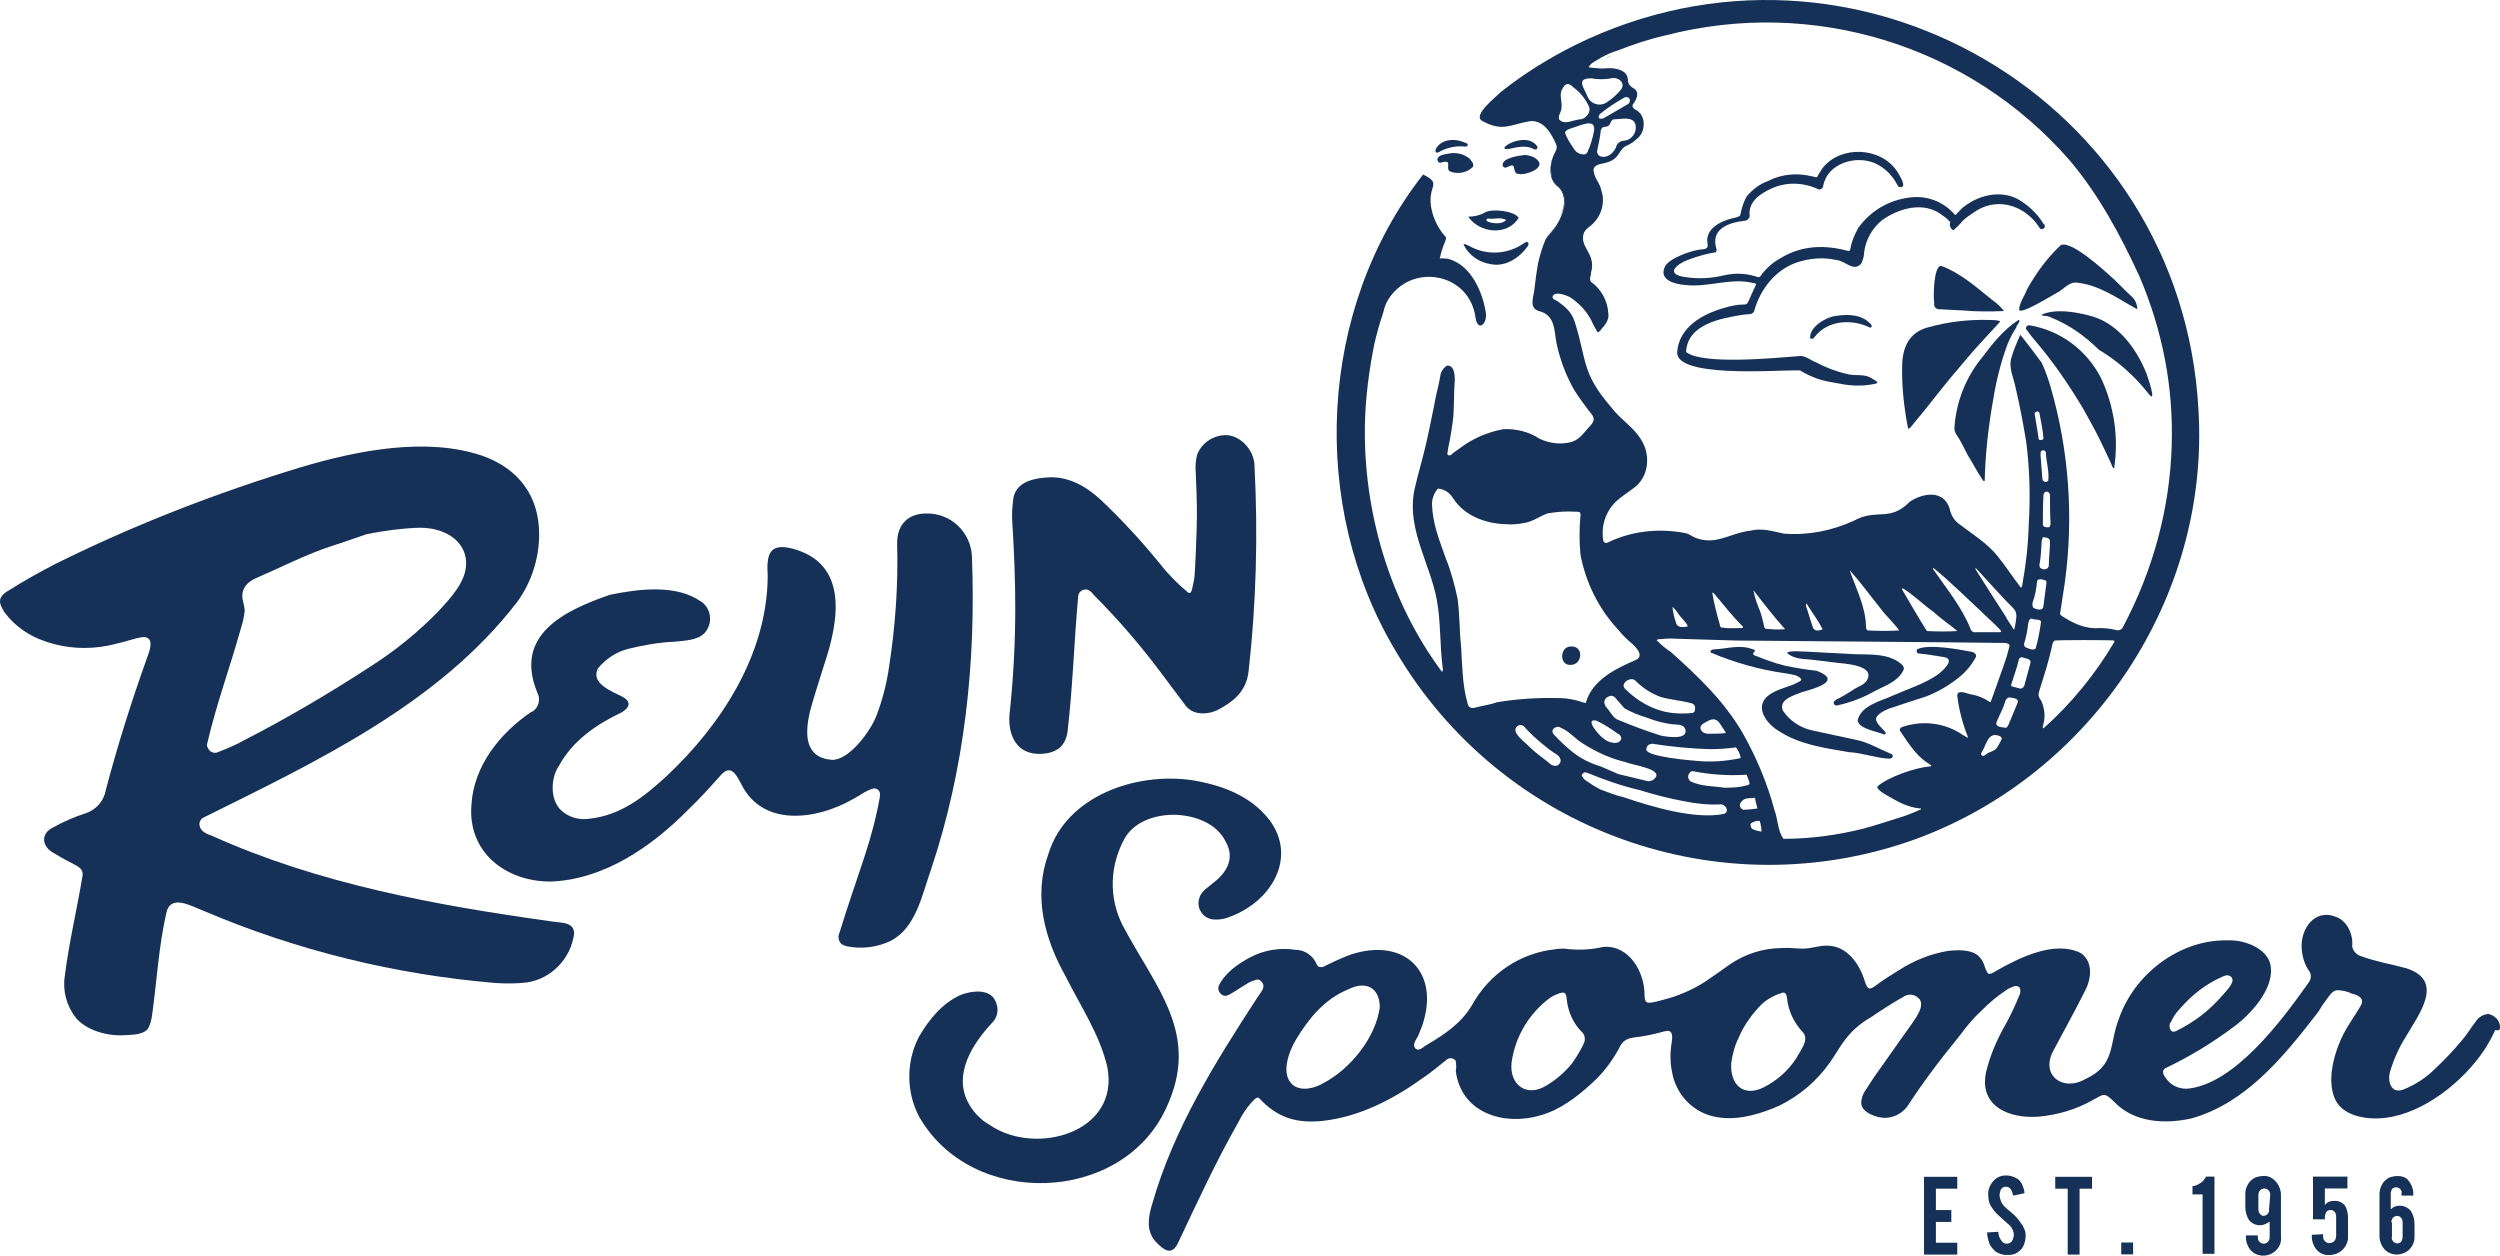
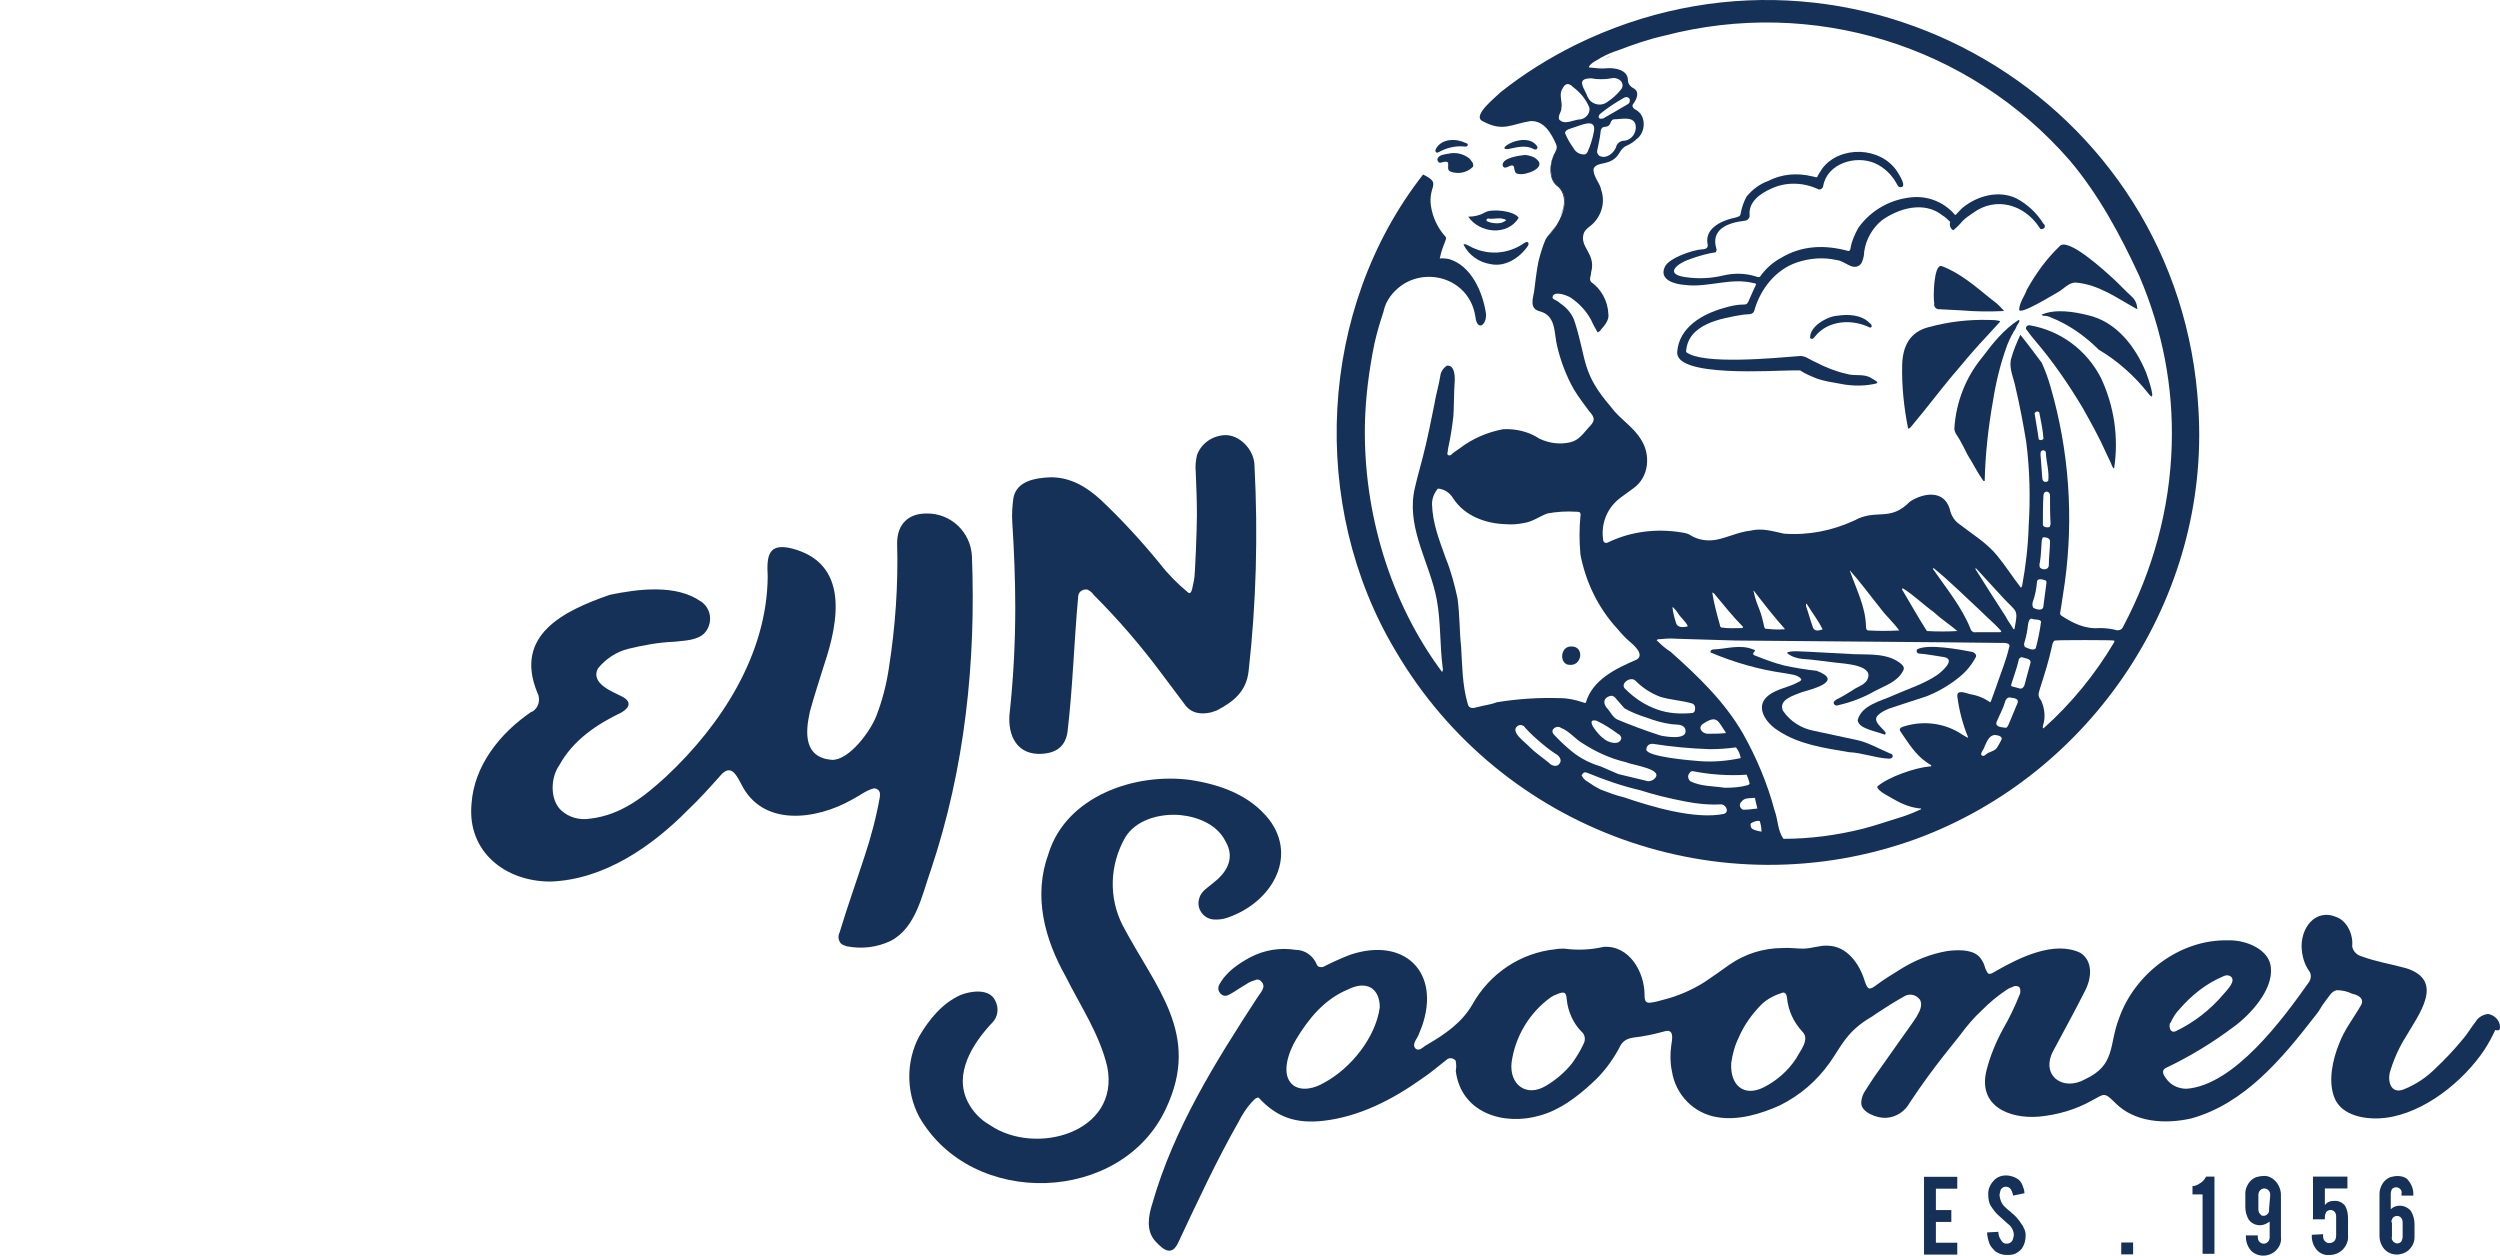
<svg xmlns="http://www.w3.org/2000/svg" xmlns:ns1="http://sodipodi.sourceforge.net/DTD/sodipodi-0.dtd" xmlns:ns2="http://www.inkscape.org/namespaces/inkscape" version="1.1" id="Layer_1" x="0px" y="0px" viewBox="0 0 1000 502.255" xml:space="preserve" ns1:docname="logo.svg" width="1000" height="502.255" ns2:version="0.92.4 (5da689c313, 2019-01-14)">
  <defs id="defs149" />
  <ns1:namedview pagecolor="#ffffff" bordercolor="#666666" borderopacity="1" objecttolerance="10" gridtolerance="10" guidetolerance="10" ns2:pageopacity="0" ns2:pageshadow="2" ns2:window-width="1920" ns2:window-height="1017" id="namedview147" showgrid="false" fit-margin-top="0" fit-margin-left="0" fit-margin-right="0" fit-margin-bottom="0" ns2:zoom="0.4344402" ns2:cx="1075.5502" ns2:cy="112.84373" ns2:window-x="1912" ns2:window-y="-8" ns2:window-maximized="1" ns2:current-layer="Layer_1" />
  <style type="text/css" id="style2">
	.st0{fill:#163158;}
</style>
  <polygon class="st0" points="496.9,231.5 496.9,228 499.5,228 499.5,226 496.9,226 496.9,222.4 500.5,222.4 500.5,220.4 494.9,220.4 494.9,233.5 500.5,233.5 500.5,231.5 " id="polygon4" transform="matrix(2.375,0,0,2.375,-405.78,-52.726)" style="fill:#163158" />
  <path class="st0" d="m 808.605,489.639 c -0.712,-1.187 -1.662,-2.375 -2.612,-3.324 -0.712,-0.712 -1.425,-1.187 -2.137,-1.9 -0.712,-0.475 -1.425,-1.187 -2.137,-1.9 -1.187,-1.187 -1.662,-2.612 -1.9,-4.274 0,-0.712 0.237,-1.662 0.475,-2.375 0.475,-0.712 1.187,-1.187 1.9,-1.187 0.712,0 1.425,0.237 1.9,0.712 0.712,0.95 0.95,1.9 1.187,2.85 l 4.512,-0.95 c 0,-1.187 -0.475,-2.375 -0.95,-3.562 -0.475,-0.95 -1.187,-1.9 -2.137,-2.375 -1.187,-0.712 -2.85,-1.187 -4.274,-1.187 -1.662,0 -3.087,0.475 -4.274,1.425 -1.9,1.662 -3.087,4.037 -2.85,6.411 0,1.425 0.237,3.087 0.95,4.274 0.95,1.425 1.9,2.85 3.324,4.037 1.9,1.662 3.324,3.087 4.274,3.799 0.95,0.95 1.662,2.375 1.662,3.799 0,0.712 -0.237,1.425 -0.475,2.137 -0.475,0.95 -1.425,1.425 -2.375,1.425 -0.712,0 -1.425,-0.237 -1.9,-0.95 -0.95,-1.187 -1.425,-2.375 -1.425,-3.799 l -4.512,0.237 c 0,1.425 0.475,3.087 0.95,4.512 0.475,1.187 1.425,2.137 2.375,3.087 1.425,0.95 2.85,1.425 4.512,1.425 0.95,0 1.662,0 2.612,-0.237 1.187,-0.237 2.375,-1.187 3.324,-2.137 1.187,-1.662 1.662,-3.562 1.662,-5.462 0,-0.95 -0.237,-2.137 -0.712,-2.85 -0.237,-0.712 -0.475,-1.187 -0.95,-1.662 z" id="path6" ns2:connector-curvature="0" style="fill:#163158;stroke-width:2.375" />
-   <polygon class="st0" points="521.1,233.5 521.1,222.4 523.2,222.4 523.2,220.4 517,220.4 517,222.4 519.1,222.4 519.1,233.5 " id="polygon8" transform="matrix(2.375,0,0,2.375,-405.78,-52.726)" style="fill:#163158" />
  <rect x="848.499" y="497" class="st0" width="4.749" height="4.749" id="rect10" style="fill:#163158;stroke-width:2.375" />
  <path class="st0" d="m 880.081,473.254 c -0.95,0.712 -2.137,1.187 -3.087,1.187 v 3.324 h 4.037 v 23.746 h 4.749 V 470.642 h -3.325 c -0.712,1.187 -1.425,2.137 -2.375,2.612 z" id="path12" ns2:connector-curvature="0" style="fill:#163158;stroke-width:2.375" />
  <path class="st0" d="m 905.252,470.404 c -0.95,0 -1.9,0.237 -2.849,0.475 -1.187,0.475 -2.375,1.425 -3.087,2.612 -0.712,1.187 -1.187,2.375 -1.187,3.799 v 0 5.462 c 0,1.9 0.475,3.562 1.425,5.224 1.9,2.375 5.224,2.85 7.836,0.95 0.237,0 0.237,-0.237 0.475,-0.237 v 6.174 c 0,0.712 -0.237,1.425 -0.712,1.9 -0.95,0.95 -2.375,0.95 -3.325,0 0,0 0,0 0,0 -0.475,-0.475 -0.712,-1.187 -0.712,-1.9 v -0.712 h -4.749 v 0.712 c 0,1.9 0.712,3.799 1.9,5.224 2.612,2.85 7.124,2.85 9.973,0.237 0,0 0.237,-0.237 0.237,-0.237 1.425,-1.425 2.137,-3.324 1.9,-5.224 v -16.86 c 0,-1.9 -0.712,-3.799 -1.9,-5.224 -1.425,-1.662 -3.325,-2.612 -5.224,-2.375 z m 2.375,13.06 c 0,0.237 0,0.475 0,0.95 -0.237,1.187 -1.187,1.9 -2.137,1.9 -0.475,0 -0.95,0 -1.187,-0.475 -0.712,-0.475 -0.95,-1.425 -0.95,-2.137 v -5.699 c 0,-0.712 0.237,-1.425 0.712,-1.9 0.95,-0.95 2.375,-0.95 3.325,0 0,0 0,0 0,0 0.475,0.475 0.712,1.187 0.712,1.9 z" id="path14" ns2:connector-curvature="0" style="fill:#163158;stroke-width:2.375" />
  <path class="st0" d="m 933.51,480.377 c -0.475,0 -0.95,0 -1.662,0.237 -0.712,0.237 -1.425,0.712 -1.9,1.425 v -6.649 h 9.024 v -4.749 h -13.773 v 17.097 h 4.749 v -0.95 c 0,-0.712 0.237,-1.187 0.475,-1.9 0.712,-0.95 2.137,-1.187 3.087,-0.475 0,0 0,0 0,0 0.712,0.475 0.95,1.425 0.95,2.137 v 7.599 c 0,1.9 -0.95,3.087 -2.849,3.087 -0.237,0 -0.475,0 -0.95,-0.237 -0.95,-0.475 -1.425,-1.425 -1.425,-2.375 v -0.95 l -4.512,0.237 v 0.712 c 0,1.9 0.712,3.799 1.9,5.224 1.187,1.425 3.087,2.375 5.224,2.137 1.9,0 3.799,-0.712 5.224,-2.137 1.425,-1.425 2.375,-3.562 2.137,-5.699 v -6.649 c 0,-1.9 -0.237,-3.562 -1.187,-5.224 -0.95,-1.187 -2.612,-2.137 -4.512,-1.9 z" id="path16" ns2:connector-curvature="0" style="fill:#163158;stroke-width:2.375" />
  <path class="st0" d="m 958.919,470.404 c -0.95,0 -1.9,0.237 -2.849,0.475 -1.187,0.475 -2.375,1.425 -3.087,2.612 -0.712,1.187 -1.187,2.612 -1.187,4.037 v 16.86 c 0,1.9 0.712,3.799 1.9,5.224 2.612,2.85 6.886,2.85 9.736,0.475 0,0 0,0 0.237,-0.237 1.425,-1.425 2.137,-3.087 2.137,-4.987 v 0 -5.224 c 0,-1.9 -0.475,-3.562 -1.425,-5.224 -1.187,-1.425 -2.85,-2.137 -4.512,-2.137 -1.425,0 -2.612,0.475 -3.562,1.425 v -6.174 c 0,-0.712 0.237,-1.425 0.475,-1.9 0.95,-0.95 2.375,-0.95 3.325,0 0,0 0,0 0,0 0.475,0.475 0.712,1.187 0.475,1.9 v 0.712 h 4.749 v -0.712 c 0,-1.9 -0.712,-3.799 -1.9,-5.224 -0.712,-1.187 -2.375,-1.9 -4.512,-1.9 z m -2.375,18.522 c 0,-0.712 0.237,-1.187 0.475,-1.662 0.712,-0.95 2.137,-1.187 3.087,-0.475 0.712,0.475 0.95,1.425 0.95,2.137 v 5.699 c 0,0.712 -0.237,1.425 -0.475,1.9 -0.712,0.95 -2.137,1.187 -3.087,0.237 -0.237,0 -0.237,-0.237 -0.237,-0.237 -0.475,-0.475 -0.712,-1.187 -0.475,-1.9 v -5.699 z" id="path18" ns2:connector-curvature="0" style="fill:#163158;stroke-width:2.375" />
  <path class="st0" d="m 555.47,89.751 c -0.475,0.95 -1.187,2.137 -1.662,3.087 0.712,-1.187 1.187,-2.137 1.662,-3.087 z" id="path20" ns2:connector-curvature="0" style="fill:#163158;stroke-width:2.375" />
  <path class="st0" d="m 609.849,97.113 c -6.649,4.749 -15.198,5.224 -22.322,1.187 -0.712,-0.237 -1.425,-0.95 -2.137,-0.475 2.137,4.274 6.174,7.124 10.923,7.836 5.699,1.187 11.398,-2.375 14.723,-7.124 0.712,-0.95 0.475,-2.375 -1.187,-1.425 z" id="path22" ns2:connector-curvature="0" style="fill:#163158;stroke-width:2.375" />
  <path class="st0" d="m 593.939,85.002 c -2.137,1.187 -4.274,1.662 -6.649,1.662 4.512,6.649 15.673,7.836 20.184,0.475 -1.662,-2.85 -10.923,-3.799 -13.535,-2.137 z m 7.599,2.612 c 0.237,0 0.712,0.237 0.95,0.475 -0.95,0.712 -1.9,1.187 -3.087,1.187 -0.95,0.237 -6.649,-0.475 -4.274,-1.9 2.137,0.475 4.274,-0.475 6.412,0.237 z" id="path24" ns2:connector-curvature="0" style="fill:#163158;stroke-width:2.375" />
  <path class="st0" d="m 579.216,61.493 c -1.425,0.237 -3.799,0.475 -4.274,2.137 0,0.712 0.475,1.662 1.425,1.425 0.95,-0.237 2.137,-0.712 2.85,0 0.237,1.187 -0.475,3.087 0.95,3.562 3.087,1.187 6.649,0.475 9.024,-1.9 0.475,-1.425 -0.712,-2.375 -1.425,-3.324 -2.375,-1.9 -5.462,-2.612 -8.549,-1.9 z" id="path26" ns2:connector-curvature="0" style="fill:#163158;stroke-width:2.375" />
  <path class="st0" d="m 601.063,66.242 c 0.95,2.375 3.562,-1.425 4.512,0.475 0.237,1.187 0.237,2.85 1.9,2.85 2.612,0.712 11.161,-2.375 7.361,-5.699 -1.187,-1.187 -2.85,-1.662 -4.749,-1.9 -2.375,0.237 -9.499,1.187 -9.024,4.274 z" id="path28" ns2:connector-curvature="0" style="fill:#163158;stroke-width:2.375" />
  <path class="st0" d="m 575.179,61.018 c 3.324,-1.9 7.124,-2.85 10.923,-2.375 1.187,0 1.425,-1.187 0.237,-1.425 -3.799,-1.9 -9.499,-1.9 -11.873,2.137 -0.475,0.712 -0.475,1.9 0.712,1.662 z" id="path30" ns2:connector-curvature="0" style="fill:#163158;stroke-width:2.375" />
  <path class="st0" d="m 603.437,59.593 c 3.324,-0.712 6.886,-1.662 9.973,0 1.187,0.712 2.137,-0.475 1.187,-1.425 -4.749,-5.937 -17.335,2.137 -11.161,1.425 z" id="path32" ns2:connector-curvature="0" style="fill:#163158;stroke-width:2.375" />
-   <path class="st0" d="m 559.981,82.152 c -0.475,0.95 -1.187,1.662 -1.662,2.612 0.475,-0.712 0.95,-1.662 1.662,-2.612 z" id="path34" ns2:connector-curvature="0" style="fill:#163158;stroke-width:2.375" />
  <path class="st0" d="m 620.06,93.313 c -0.712,0.712 -1.425,1.662 -1.9,2.612 1.187,-2.137 3.562,-3.799 4.512,-5.937 -0.712,0.95 -1.662,2.137 -2.612,3.324 z" id="path36" ns2:connector-curvature="0" style="fill:#163158;stroke-width:2.375" />
  <path class="st0" d="m 777.022,86.189 c 1.187,0.712 2.137,1.662 3.087,2.612 -0.475,1.187 0,2.612 1.187,3.324 1.425,-1.187 2.612,-2.375 3.799,-3.799 1.187,-1.187 2.612,-2.137 4.037,-3.087 9.261,-6.886 20.659,-3.324 26.596,5.699 0.237,0.712 0.95,0.95 1.662,0.475 0.237,0 0.237,-0.237 0.475,-0.475 0.237,-0.475 0,-1.187 -0.475,-1.425 -2.612,-4.274 -6.411,-7.836 -10.923,-10.211 -7.124,-3.324 -15.435,-0.95 -21.134,3.562 -0.95,0.712 -1.662,1.662 -2.612,2.612 -0.237,0.237 -0.237,0.475 -0.712,0.475 -4.037,-4.749 -9.973,-7.361 -16.147,-7.124 -9.024,0.475 -17.335,4.987 -22.559,12.348 -1.425,2.612 -2.612,5.224 -3.087,8.074 0,0.475 -0.237,0.95 -0.712,1.187 -9.499,-2.612 -18.76,-2.375 -27.308,2.85 -3.087,1.662 -5.699,4.037 -7.836,6.886 -0.475,1.187 -1.662,0.475 -2.612,0.237 -4.037,-1.187 -8.311,-1.187 -12.348,-0.237 -4.987,1.187 -9.973,1.425 -14.96,0.712 -9.261,-1.187 -3.324,-5.699 1.9,-7.361 3.324,-1.187 6.649,-2.137 9.973,-2.612 0.237,-0.475 0.475,-0.95 0.237,-1.425 -2.375,-7.836 4.749,-10.448 11.161,-11.161 0.95,0 1.9,-0.712 2.137,-1.662 0,-0.237 0,-0.475 0,-0.712 -0.475,-5.224 4.274,-8.549 8.549,-10.448 5.937,-2.85 13.06,-2.612 18.997,0.237 0.95,0.237 1.662,-0.475 1.9,-1.187 0,0 0,-0.237 0,-0.237 1.662,-9.024 13.06,-12.348 20.659,-9.024 3.799,1.662 6.886,4.749 8.786,8.311 0.237,0.475 0.475,0.95 0.95,1.187 3.799,0.712 -0.237,-5.224 -0.95,-6.411 -6.649,-9.736 -22.559,-10.211 -29.683,-1.187 -0.712,1.187 -1.662,2.375 -2.137,3.562 -0.475,0.475 -1.425,-0.237 -2.137,-0.237 -5.937,-1.425 -12.111,-0.95 -17.572,1.9 -3.324,1.187 -6.174,3.324 -8.549,6.174 -1.187,2.137 -1.9,4.274 -2.375,6.649 0,0.475 -0.237,0.95 -0.475,1.187 -0.95,0.475 -1.9,0.712 -3.087,0.95 -4.749,1.187 -10.686,4.274 -9.736,9.973 0.475,1.662 -0.475,2.375 -2.137,2.375 -3.799,0.237 -13.535,3.562 -14.96,7.124 -2.375,5.224 4.274,6.886 8.074,7.124 9.261,1.187 18.285,-3.087 27.546,-0.712 0.237,0 0.712,0 0.95,0.475 -5.937,12.348 -0.475,5.699 -13.06,9.499 -8.311,2.375 -17.81,7.599 -18.522,17.572 -0.712,10.211 38.469,7.361 46.068,7.361 0.95,0 1.9,0 3.087,0 2.137,1.425 4.512,2.375 6.886,3.324 2.85,0.95 5.699,1.425 8.549,1.9 4.512,0.95 9.261,1.187 14.01,0.237 3.087,-0.475 0.475,-1.425 -0.95,-2.375 -2.85,-1.9 -6.649,-0.712 -9.736,-1.662 -4.274,-0.95 -8.549,-2.612 -12.586,-4.749 -2.375,-0.95 -4.274,-2.85 -6.886,-2.375 -9.261,0.712 -38.469,3.562 -44.88,-1.662 0.475,-11.161 14.01,-13.535 23.034,-14.96 1.662,-0.237 3.799,0.237 4.274,-1.662 2.375,-8.549 8.549,-16.385 17.097,-19.234 4.987,-1.662 10.448,-2.137 15.673,-0.95 3.562,0.237 6.886,4.987 9.973,1.425 0.712,-1.425 1.187,-3.087 1.187,-4.749 0.712,-4.987 3.324,-9.499 7.124,-12.586 6.649,-4.749 16.86,-7.836 24.221,-1.9 z" id="path38" ns2:connector-curvature="0" style="fill:#163158;stroke-width:2.375" />
  <path class="st0" d="m 784.146,146.505 c 3.324,-4.037 6.649,-7.836 10.211,-11.636 l 5.224,-5.699 c 0.237,-0.237 0.475,-0.475 0.475,-0.712 -1.425,-0.475 -3.087,-0.475 -4.512,-0.475 -8.074,-0.237 -16.147,0.712 -23.984,2.85 -7.599,1.9 -10.448,7.599 -10.686,14.96 -0.237,8.549 0.712,17.335 2.375,25.646 0.475,0 0.712,-0.237 0.95,-0.475 l 5.462,-6.649 c 4.749,-5.937 9.499,-12.111 14.485,-17.81 z" id="path40" ns2:connector-curvature="0" style="fill:#163158;stroke-width:2.375" />
  <path class="st0" d="m 840.425,151.254 c -5.699,-11.161 -16.147,-18.997 -28.496,-21.134 -1.187,-0.237 -2.137,1.187 -1.187,1.9 0.95,1.425 2.137,2.85 3.324,4.274 7.124,8.311 13.298,17.335 18.997,26.833 3.325,5.937 6.649,11.873 9.498,18.285 0.712,1.662 1.662,3.324 2.375,5.224 0.237,0.237 0.237,0.712 0.712,0.712 1.9,-12.348 0,-24.934 -5.224,-36.094 z" id="path42" ns2:connector-curvature="0" style="fill:#163158;stroke-width:2.375" />
  <path class="st0" d="m 807.418,127.983 c -5.937,3.799 -10.448,9.499 -14.723,15.198 -6.411,7.836 -10.211,17.572 -10.923,27.783 -0.237,1.9 1.187,3.324 2.137,4.987 0.95,1.662 2.137,4.037 3.087,5.937 2.137,3.324 3.799,6.886 6.174,10.211 0.237,0.237 0.237,0.475 0.712,0.237 0.237,-10.686 1.425,-21.372 3.324,-32.057 1.187,-7.599 3.087,-15.198 5.699,-22.322 0.95,-2.375 2.137,-4.749 3.562,-6.886 0,-0.95 2.137,-2.85 0.95,-3.087 z" id="path44" ns2:connector-curvature="0" style="fill:#163158;stroke-width:2.375" />
  <path class="st0" d="m 822.853,117.059 c 2.375,-1.187 4.512,-4.037 7.361,-4.037 9.261,0.712 16.86,6.412 24.696,10.686 0,-2.137 -0.95,-4.037 -2.375,-5.224 -2.612,-2.375 -4.987,-4.987 -7.599,-7.361 -2.612,-2.375 -18.047,-16.622 -21.134,-12.586 -5.224,4.987 -9.499,10.923 -13.06,17.335 -0.95,2.612 -2.85,4.987 -3.087,7.836 -0.237,2.85 13.773,-5.937 15.198,-6.649 z" id="path46" ns2:connector-curvature="0" style="fill:#163158;stroke-width:2.375" />
  <path class="st0" d="m 858.472,149.117 c -4.274,-10.448 -11.873,-20.422 -23.271,-23.034 -5.699,-1.425 -13.06,-2.612 -18.522,-0.237 0.237,0.475 0.712,0.475 0.95,0.475 0.95,0 1.9,0.237 2.85,0.712 7.124,2.85 13.535,7.361 18.997,12.823 7.599,4.512 14.248,10.448 19.709,17.335 4.037,5.462 -0.237,-6.886 -0.712,-8.074 z" id="path48" ns2:connector-curvature="0" style="fill:#163158;stroke-width:2.375" />
  <path class="st0" d="m 796.494,119.672 c -6.174,-4.987 -12.348,-10.448 -19.947,-13.298 -3.087,-0.475 -3.324,12.586 -2.85,14.96 -0.237,1.187 0.475,2.137 1.662,2.375 0.237,0 0.475,0 0.712,0 3.087,0.237 5.937,0.237 9.024,0.475 5.462,0.475 10.923,0.475 16.385,0.237 0,-0.475 -0.237,-0.475 -0.475,-0.712 -1.425,-1.662 -2.85,-2.85 -4.512,-4.037 z" id="path50" ns2:connector-curvature="0" style="fill:#163158;stroke-width:2.375" />
  <path class="st0" d="m 734.754,126.32 c -3.799,0.237 -11.161,4.274 -10.686,9.024 1.187,0.475 1.187,0 1.9,-0.712 5.224,-6.649 14.96,-7.124 22.084,-3.562 1.187,-0.237 0.475,-1.425 -0.237,-1.9 -3.324,-3.324 -8.549,-3.562 -13.06,-2.85 z" id="path52" ns2:connector-curvature="0" style="fill:#163158;stroke-width:2.375" />
  <path class="st0" d="m 755.888,301.331 c -4.512,-1.9 -8.786,-4.512 -13.773,-5.462 -5.462,-1.187 -10.923,-2.375 -16.622,-3.562 -4.987,-0.95 -9.499,-3.799 -12.348,-8.074 -1.9,-4.512 4.749,-6.174 7.599,-7.361 4.987,-1.425 16.622,-4.512 5.937,-8.549 -4.274,-0.475 -8.786,-1.187 -13.06,-2.137 -3.799,-0.95 -7.599,-2.375 -11.161,-3.799 -0.475,-0.237 -1.187,-0.237 -1.187,-0.95 0,-0.712 1.662,-1.187 0,-1.662 -5.224,-2.137 -10.448,-0.237 -15.91,0 -0.712,0 -1.187,0.475 -1.187,0.95 0,0 0,0 0,0.237 9.499,4.037 19.472,6.886 29.683,8.311 2.137,0.475 5.224,0.475 6.649,2.375 0,0.712 -0.712,0.95 -1.187,1.187 -3.799,2.137 -8.549,2.612 -12.111,5.462 -5.462,4.512 -0.712,10.923 3.799,13.773 8.311,5.699 18.76,7.124 28.496,8.786 5.462,0.237 10.686,2.375 16.147,2.612 1.9,0 1.9,-1.9 0.237,-2.137 z" id="path54" ns2:connector-curvature="0" style="fill:#163158;stroke-width:2.375" />
  <path class="st0" d="m 788.658,260.724 c -4.749,-0.95 -17.81,-3.324 -21.847,-0.95 -0.237,0.475 -0.237,1.187 0.237,1.425 0.237,0.237 0.475,0.237 0.712,0.237 3.324,0.237 6.649,0.95 9.973,1.425 4.749,0.95 -1.187,5.937 -2.85,7.124 -5.224,3.562 -11.398,5.462 -17.335,8.074 -4.987,2.375 -12.823,3.799 -14.485,9.973 0.237,2.137 2.612,3.087 4.512,3.799 1.9,0.712 4.037,1.187 5.937,1.9 0.237,0.237 0.712,0 0.712,-0.237 0,-0.237 0,-0.475 0,-0.475 -1.187,-1.9 -5.462,-4.512 -3.087,-6.886 1.187,-1.187 2.612,-1.9 4.274,-2.612 4.987,-1.662 9.973,-3.324 15.198,-4.987 4.749,-1.9 9.261,-4.512 13.298,-7.836 2.612,-2.137 4.749,-4.749 6.412,-7.836 0.475,-0.95 -0.475,-1.9 -1.662,-2.137 z" id="path56" ns2:connector-curvature="0" style="fill:#163158;stroke-width:2.375" />
  <path class="st0" d="m 720.981,263.574 c 4.274,0.237 8.549,0.95 12.823,1.425 3.799,0.475 16.86,0.95 12.823,7.361 -1.425,1.9 -3.799,2.375 -5.699,3.799 -1.9,1.187 -3.799,2.375 -5.699,3.324 -0.712,0.237 -1.187,0.712 -1.662,1.187 -0.475,0.95 0.712,1.9 1.662,1.425 5.224,-1.187 10.211,-3.087 14.723,-5.699 4.037,-2.137 8.786,-3.562 11.161,-7.836 0.712,-1.187 0.475,-1.9 -0.475,-2.85 -5.224,-4.512 -12.586,-3.799 -18.997,-4.037 -5.937,-0.237 -11.873,-0.712 -17.81,-0.95 -1.662,0 -8.549,-0.712 -9.024,0.475 1.662,1.425 3.799,2.137 6.174,2.375 z" id="path58" ns2:connector-curvature="0" style="fill:#163158;stroke-width:2.375" />
  <path class="st0" d="m 628.133,265.949 c 4.749,0.237 5.699,-7.599 0.237,-7.361 -4.512,0 -4.749,7.599 -0.237,7.361 z" id="path60" ns2:connector-curvature="0" style="fill:#163158;stroke-width:2.375" />
  <path class="st0" d="m 617.685,96.4 v 0 l 0.237,-0.475 z m 4.987,-7.124 0.712,-1.425 z m 0,-15.435 c -3.087,-2.85 -2.612,-8.311 -1.187,-11.873 -1.662,3.562 -2.137,9.261 0.95,12.111 4.037,2.85 3.799,8.311 1.662,12.348 2.375,-3.799 2.85,-9.499 -1.425,-12.586 z m 12.111,18.76 -0.475,0.475 0.95,-0.95 z m 9.499,-70.289 c -0.712,0.237 -1.425,0.712 -2.375,1.187 0.95,-0.475 1.662,-0.712 2.375,-1.187 z" id="path62" ns2:connector-curvature="0" style="fill:#163158;stroke-width:2.375" />
  <path class="st0" d="M 879.369,163.602 C 872.483,39.647 741.403,-36.816 630.033,18.037 c -10.448,5.224 -20.422,11.398 -29.683,18.76 -2.137,2.137 -11.636,9.499 -7.361,11.636 8.311,4.512 11.398,1.187 19.234,0 5.462,-0.237 8.311,4.987 10.211,9.261 0.712,1.662 -0.237,2.85 -0.95,4.274 -0.95,2.375 -1.425,4.987 -0.95,7.599 0,1.662 0.95,3.324 2.137,4.512 5.462,4.037 2.85,11.161 0,15.91 -1.187,2.375 -3.324,3.799 -4.512,5.937 -1.187,2.85 -2.137,5.937 -2.85,9.024 -0.712,3.799 -1.187,7.599 -1.662,11.636 -0.475,2.85 -1.9,6.649 1.9,7.836 7.124,1.662 5.937,8.786 7.361,14.248 1.425,5.937 3.562,11.636 6.649,17.097 1.9,3.087 4.037,5.937 6.174,8.786 2.375,2.612 2.375,3.799 -0.237,6.412 -2.137,2.375 -4.037,5.224 -7.361,5.937 -4.037,0.95 -8.311,0.475 -12.348,-1.425 -4.274,-2.85 -9.499,-4.037 -14.485,-3.799 -6.411,1.187 -12.348,3.799 -17.335,7.599 l -2.375,1.662 c -0.712,0.475 -1.187,1.425 -2.137,1.187 -0.95,-0.237 -0.237,-1.425 -0.237,-2.612 0.95,-4.274 1.662,-8.786 2.137,-13.06 0.237,-2.85 0.237,-10.211 0.475,-13.06 0.237,-2.137 0.237,-7.599 -3.087,-7.124 -1.425,0.95 -2.375,2.375 -2.612,4.037 -0.475,3.324 -1.9,8.074 -2.375,11.398 -1.187,5.937 -2.85,14.248 -4.512,20.659 -1.662,6.174 -3.562,13.298 -3.799,15.435 -2.137,14.723 6.649,28.021 9.261,42.031 1.662,9.024 1.187,18.285 2.375,27.308 0.237,0.475 0,1.187 -0.237,1.662 -20.897,-28.021 -31.583,-64.115 -30.87,-99.259 0.237,-10.686 1.662,-21.609 3.799,-32.057 0.95,-4.274 2.137,-8.311 3.562,-12.586 0.475,-2.375 1.425,-4.512 2.85,-6.411 9.973,-13.298 31.345,-8.786 33.957,8.074 0.712,6.174 4.512,3.562 4.274,-0.95 -1.187,-8.549 -5.937,-19.709 -15.198,-22.084 -0.475,0 -3.087,-0.475 -3.324,0 1.187,-5.937 3.087,-7.836 2.375,-8.786 -2.612,-2.85 -4.512,-6.412 -5.462,-10.211 -2.612,-10.448 4.749,-10.686 -3.562,-14.723 -42.031,53.667 -45.83,132.504 -10.923,190.683 42.268,71.951 129.892,103.534 208.255,75.038 70.289,-25.883 117.544,-96.647 112.795,-171.923 z M 651.88,40.596 c 0,0.475 -0.475,0.95 -0.95,1.187 -1.9,1.187 -3.799,2.137 -5.699,3.324 l -3.324,1.9 c -0.475,0.475 -1.187,0.475 -1.9,0.475 -0.95,-0.475 -0.475,-1.425 0,-1.9 2.85,-2.375 6.174,-4.512 9.499,-6.411 0.95,-0.712 2.85,-0.237 2.375,1.425 z m 2.375,9.499 c 0.475,2.85 -1.425,5.699 -4.274,6.174 0,0 -0.237,0 -0.237,0 -1.662,0 -3.087,1.187 -3.324,2.612 -0.95,2.375 -3.799,4.749 -6.411,3.562 -0.712,-0.237 -1.187,-1.187 -1.187,-1.9 0.475,-2.612 1.187,-5.224 1.425,-7.836 0,-0.712 0.237,-1.187 0.712,-1.662 0.712,-0.475 1.425,-0.237 1.9,-0.475 1.662,-0.475 1.187,-2.85 2.85,-2.85 2.85,0 7.836,-1.425 8.549,2.375 z m -5.699,-14.485 c -1.662,2.137 -3.562,3.799 -5.699,5.224 -2.137,1.662 -5.462,1.187 -7.124,-0.95 -0.237,-0.475 -0.475,-0.712 -0.712,-1.187 -1.187,-3.324 -4.987,-7.361 1.425,-7.361 2.612,0.475 5.462,0.475 8.074,0 2.612,-0.712 5.699,1.662 4.037,4.274 z m -24.934,12.111 c -0.475,-1.662 0.95,-2.85 0.95,-4.512 0.475,-2.612 -1.187,-5.462 0.475,-7.836 1.187,-2.375 2.612,-2.137 4.274,-0.475 2.85,2.137 4.987,4.749 6.412,8.074 0.475,2.137 -1.187,4.274 -3.324,4.749 -2.85,0 -6.649,2.612 -8.786,0 z m 2.375,5.462 c 0.237,-1.425 2.137,-1.662 3.324,-2.137 2.612,-0.712 9.024,-4.037 8.311,1.187 -0.475,2.85 -1.425,5.937 -2.612,8.549 -0.237,0.475 -0.475,0.712 -0.95,0.95 -1.9,0.237 -3.799,-0.712 -4.749,-2.612 -1.187,-1.662 -2.375,-3.562 -3.324,-5.937 z M 598.688,280.909 c -2.375,0.95 -4.987,1.187 -7.599,1.9 -1.662,0.475 -3.562,0.95 -4.037,-1.425 -2.137,-7.361 -2.137,-14.96 -2.612,-22.796 -0.712,-6.411 -0.475,-12.111 -1.425,-19.234 -1.187,-5.462 -2.612,-10.923 -4.749,-16.147 -2.612,-7.361 -5.224,-13.773 -5.462,-21.609 0,-2.375 0.95,-4.512 2.375,-6.174 2.612,0.237 4.749,1.662 6.174,4.037 4.512,6.886 12.823,9.973 20.897,10.211 2.375,0.237 4.987,0 7.361,-0.475 3.324,-0.475 6.174,-2.612 9.261,-3.799 3.799,-0.712 7.599,-0.95 11.398,-0.712 0.475,0 1.187,0 1.662,0.237 0.237,0.475 0.475,0.95 0.237,1.425 -0.475,5.224 -0.475,10.211 0,15.435 2.137,11.161 7.124,21.372 14.723,29.683 1.425,1.662 2.85,3.324 4.512,4.749 1.662,1.425 6.649,5.462 3.324,7.599 -8.311,3.562 -17.81,8.074 -20.422,17.335 -0.475,0 -0.712,0 -1.187,-0.237 -2.85,-0.95 -5.937,-1.662 -9.261,-1.662 -8.074,-0.237 -16.622,0.237 -25.171,1.662 z m 85.249,18.76 c 3.562,0 6.886,-0.237 10.448,-0.712 0.95,1.187 1.662,2.612 1.9,4.274 -5.462,1.187 -11.161,1.662 -16.86,1.187 -3.087,-0.237 -20.422,-1.662 -20.897,-4.512 0,-1.425 0.95,-2.375 2.375,-2.375 0,0 0,0 0.237,0 7.599,1.187 15.198,1.9 22.796,2.137 z m -2.612,-10.211 c 5.699,-3.799 5.937,-0.712 9.024,3.562 l -0.237,0.237 c -2.375,0.237 -4.512,0.237 -6.886,0.237 -2.612,0 -4.274,-2.612 -1.9,-4.037 z m -34.432,-1.662 c -1.9,-0.95 -2.85,-3.324 -4.274,-4.749 -1.662,-2.137 -0.95,-4.274 1.9,-4.749 0.712,0 1.425,0.475 1.9,1.187 1.187,1.425 2.375,2.612 3.324,3.799 2.85,1.662 5.937,2.85 9.024,3.799 3.087,1.187 6.411,2.137 9.973,2.612 1.9,0.237 4.987,-0.237 5.462,2.375 0.712,4.037 -7.836,2.612 -9.973,2.137 -5.937,-1.9 -11.636,-4.037 -17.335,-6.411 z m 1.662,7.361 c -0.475,3.324 -5.462,1.9 -7.124,0.237 -1.425,-0.712 -8.074,-8.311 -2.85,-7.124 3.087,1.425 5.937,3.324 8.549,5.224 0.712,0.237 1.187,0.95 1.425,1.662 z m 28.496,-9.973 c -4.749,0.475 -9.736,0.237 -14.248,-1.425 -4.749,-1.662 -9.024,-4.512 -12.586,-8.074 -2.612,-2.137 2.137,-5.462 4.037,-3.324 2.85,2.85 6.174,4.987 9.973,6.411 4.037,1.187 8.549,1.425 12.586,2.612 0.95,0.237 1.425,1.425 1.187,2.375 0,0.95 -0.475,1.187 -0.95,1.425 z m -53.192,20.184 c -0.95,1.662 -3.324,0.95 -4.274,-0.237 -2.612,-2.137 -5.462,-4.037 -7.836,-6.412 -1.662,-1.9 -7.836,-5.937 -4.749,-8.311 0.95,-0.712 2.375,-0.475 3.087,0.712 2.137,2.375 4.512,4.512 7.124,6.649 1.662,1.425 3.562,2.85 5.462,4.037 1.187,0.712 2.137,2.375 1.187,3.562 z m 5.224,-4.512 c -2.612,-2.137 -5.224,-4.512 -7.599,-7.124 -1.662,-1.9 1.187,-3.799 2.85,-2.612 3.562,1.425 5.699,4.512 9.024,6.412 5.224,3.324 10.923,5.937 17.097,7.361 2.375,1.187 16.622,2.85 10.686,7.124 -0.475,0.237 -1.187,0.475 -1.9,0.475 -4.037,-0.95 -8.074,-1.9 -11.873,-2.85 -2.375,-0.95 -4.749,-2.137 -7.124,-3.087 -4.037,-1.187 -7.836,-3.087 -11.161,-5.699 z m 60.553,24.696 c -11.636,2.375 -28.97,-2.85 -40.131,-6.649 -3.087,-0.712 -6.174,-1.9 -9.261,-3.087 -1.9,-0.95 -3.799,-2.137 -5.462,-3.324 -0.95,-0.475 -1.662,-1.425 -2.137,-2.375 0.712,-1.187 1.187,-1.425 2.375,-0.95 6.886,2.85 13.773,5.224 20.897,6.886 5.937,1.9 11.873,3.324 18.047,4.512 4.749,0.95 9.499,1.425 14.248,1.187 1.9,-0.237 3.799,2.85 1.425,3.799 z m 0.237,-10.448 c -4.512,-0.712 -9.499,-0.475 -13.773,-2.612 -0.95,-0.95 -1.187,-2.375 -0.237,-3.324 0.237,-0.475 0.712,-0.712 1.187,-0.712 7.124,1.425 14.485,1.9 21.609,1.425 0.475,1.187 0.95,2.375 1.187,3.562 -0.237,0.475 -0.712,0.712 -1.187,0.712 -2.375,0.712 -5.462,0.95 -8.786,0.95 z m 7.361,8.786 c -1.187,-0.475 -1.662,-1.9 -0.95,-2.85 0,0 0,-0.237 0.237,-0.237 1.187,-1.9 3.562,-1.425 5.462,-1.662 0.237,1.662 0.712,2.85 0.95,4.274 -1.9,0.237 -3.799,0.475 -5.699,0.475 z m 3.562,7.599 c -0.475,-0.475 -0.712,-1.425 -0.475,-2.137 1.187,-0.712 2.375,-1.187 3.562,-0.95 0.475,1.425 0.712,2.85 0.712,4.274 -1.187,-0.237 -2.612,-0.475 -3.799,-1.187 z m 86.911,-53.904 c -1.662,-0.475 -5.224,-1.9 -4.749,1.187 0.712,5.462 2.137,10.923 4.274,16.147 -0.237,0.237 -0.475,0 -0.475,0 l -1.662,-0.95 c -6.886,-4.749 -15.673,-5.937 -23.746,-3.324 -0.95,0.237 -1.9,0.95 -1.187,1.9 3.087,4.512 5.937,9.261 10.448,12.348 0.475,0.237 0.95,0.712 1.425,0.95 0.237,0 0.475,0.237 0.475,0.475 0,0.237 -0.237,0.237 -0.475,0.237 -5.937,0.475 -16.86,4.274 -21.134,8.074 0,1.9 5.462,4.274 6.886,5.224 3.324,1.9 6.886,3.324 10.686,3.562 0,0.237 -0.237,0.475 -0.475,0.475 -3.087,1.425 -6.174,2.612 -9.499,3.562 -4.512,1.425 -8.786,2.85 -13.298,4.037 -10.448,2.612 -21.134,4.037 -31.82,4.037 -2.375,-3.324 -2.137,-7.599 -3.562,-11.398 -2.85,-10.686 -7.124,-20.897 -12.586,-30.633 -7.361,-12.823 -18.047,-23.034 -28.97,-32.77 -1.9,-1.187 -3.562,-2.612 -5.224,-4.274 -0.237,-0.237 -0.475,-0.237 -0.237,-0.475 l 0.237,-0.237 c 2.612,-0.237 4.987,-0.475 7.599,-0.237 7.836,0.237 15.673,0.475 23.746,0.712 28.021,0.237 55.804,0.475 83.824,0.712 l 21.847,0.237 c 1.425,0 4.512,-0.237 3.562,1.9 -1.187,5.224 -3.324,10.211 -4.987,15.198 -0.712,1.9 -1.425,4.037 -2.137,5.937 0,0.237 -0.237,0.475 -0.475,0.712 -2.612,-1.9 -5.462,-2.85 -8.311,-3.324 z M 668.977,242.915 c 0,0 0.237,0 0.237,0 0.475,0.475 1.187,1.187 1.662,1.9 1.187,2.137 3.324,3.562 4.274,5.699 -1.662,0.475 -4.274,0.712 -4.749,-1.425 -0.712,-2.137 -1.187,-4.037 -1.425,-6.174 z m 15.91,-5.937 c 0.475,0.237 0.95,0.475 1.187,0.95 3.562,4.274 7.124,8.786 11.161,12.823 0,0.237 -0.237,0.475 -0.475,0.475 -2.612,0 -5.462,0.237 -8.311,-0.237 -0.237,-0.237 -0.475,-0.475 -0.475,-0.95 -1.187,-4.274 -2.375,-8.549 -3.087,-13.06 z m 16.622,-0.712 c 4.037,5.224 8.074,10.448 12.348,15.198 0,0.237 -0.237,0.475 -0.475,0.237 -2.375,0.237 -4.987,0 -7.361,-0.237 -0.237,-0.475 -0.475,-0.95 -0.475,-1.425 -0.475,-2.137 -0.95,-4.037 -1.662,-5.937 -0.95,-2.375 -1.9,-4.749 -2.375,-7.361 -0.237,-0.237 0,-0.475 0,-0.475 z m 20.897,5.224 c 0.475,0 0.475,0.475 0.712,0.712 1.9,3.087 4.274,6.174 5.937,9.499 -1.662,0.712 -3.562,0.95 -4.037,-1.187 -0.95,-2.612 -1.662,-5.462 -2.612,-8.074 0,-0.237 0,-0.475 0,-0.95 z m 17.572,-13.06 V 228.192 c 4.274,4.749 7.836,9.736 11.873,14.723 2.375,3.324 5.462,5.937 7.836,9.261 -4.274,0.237 -8.311,0.237 -12.348,0 -0.95,0 -0.95,-1.187 -0.95,-1.9 -0.237,-7.599 -3.799,-14.485 -6.411,-21.847 z m 52.242,15.91 c 2.612,2.612 5.462,4.987 8.074,7.836 0.475,0.475 0,0.712 -0.475,0.712 h -9.499 c -0.95,0.237 -1.9,-0.475 -2.137,-1.425 0,0 0,0 0,0 -3.562,-8.786 -9.499,-15.91 -14.723,-23.509 -0.237,-0.237 -0.475,-0.475 0,-0.712 6.411,5.224 12.586,11.398 18.76,17.097 z m -2.137,-16.86 c 0.237,-0.237 0.475,0 0.475,0 3.562,3.799 7.124,7.836 10.686,11.636 5.462,5.937 6.174,4.274 4.512,12.586 -0.475,0 -0.475,-0.237 -0.475,-0.237 -0.95,-1.662 -2.137,-3.087 -3.087,-4.987 -4.037,-6.174 -8.074,-12.586 -12.111,-18.997 z m -16.622,17.335 c 3.087,2.85 6.411,4.987 9.499,7.599 -4.037,0.237 -8.074,0.237 -12.111,0 l -0.237,-0.237 c -3.324,-5.224 -6.412,-10.686 -9.499,-15.91 -0.237,-0.237 -0.475,-0.712 0,-0.95 4.274,2.612 8.074,6.412 12.348,9.499 z m 25.409,54.142 c -0.95,1.662 -3.324,1.662 -4.512,2.85 -0.475,0.475 -1.425,0.95 -1.9,0 0,-1.187 1.187,-2.137 1.425,-3.324 0.95,-1.9 1.662,-4.274 4.037,-4.512 1.9,0.237 2.375,0.475 2.85,1.425 -0.475,1.187 -1.187,2.375 -1.9,3.562 z m 8.074,-17.572 c -1.187,2.85 -2.375,5.699 -3.562,8.549 -0.237,0.475 -0.475,0.95 -0.95,1.187 -1.662,-0.237 -4.987,-0.237 -3.562,-2.85 0.95,-2.375 2.375,-4.749 3.087,-7.361 0.237,-0.95 0.95,-2.137 2.137,-1.9 1.187,0.237 3.799,0.237 2.85,2.375 z m 5.224,-16.147 c -0.712,2.85 -1.662,5.937 -2.375,8.786 -0.237,0.712 -0.712,1.425 -1.662,1.425 l -3.562,-0.95 c -0.237,-0.475 0,-0.712 0,-0.95 0.95,-3.087 2.137,-6.174 2.85,-9.261 0,-0.712 0.475,-1.187 1.187,-1.425 1.187,0.475 4.037,0.475 3.562,2.375 z m 2.137,-5.937 c -0.95,1.187 -3.087,0 -4.274,-0.475 -0.475,-0.475 -0.475,-1.425 -0.237,-1.9 0.712,-2.375 1.187,-4.749 1.425,-7.124 0.237,-0.95 0.237,-2.137 1.425,-2.375 1.187,0.712 3.087,0 3.799,1.187 -0.475,3.562 -1.187,7.124 -2.137,10.686 z m 5.462,-48.442 c -1.187,0.237 -2.85,0 -2.612,-1.425 0,-3.799 0,-7.599 0.237,-11.398 0.237,-2.137 2.85,-1.662 2.612,0.475 0,3.799 0,7.599 0.237,11.161 -0.237,0.475 -0.237,0.95 -0.475,1.187 z m 0.237,5.699 c 0,3.087 -0.475,6.412 -0.475,9.499 0,1.9 -2.375,2.137 -3.562,0.95 -0.237,-0.712 -0.237,-1.425 0,-2.137 0.475,-2.85 0.475,-5.462 0.712,-8.311 0,-0.475 0.237,-1.187 0.475,-1.662 1.187,0 2.85,0.237 2.85,1.662 z m -0.712,-24.221 c -1.187,0.95 -2.375,0.237 -2.375,-1.187 -0.237,-3.087 -0.475,-6.174 -0.712,-9.261 0,-0.475 0,-0.95 0.237,-1.425 0.475,-0.475 1.187,-0.475 1.662,0 0.237,0.237 0.237,0.475 0.237,0.712 0.237,4.037 1.425,7.599 0.95,11.161 z m -1.9,-16.86 c -0.475,0.712 -1.425,0.712 -1.9,0.237 -0.475,-3.562 -1.187,-7.124 -1.662,-10.448 0.475,-0.712 1.425,-0.95 1.9,-0.237 0.712,3.562 1.425,7.124 1.662,10.448 z m -2.612,57.466 c 0,-1.9 2.375,-1.187 3.562,-0.712 0.237,0.237 0.237,0.712 0.237,0.95 -0.475,3.087 -0.712,5.937 -1.187,9.024 0,2.375 -2.612,1.662 -4.037,0.95 -0.475,-0.712 -0.475,-1.662 -0.237,-2.375 0.95,-2.612 1.425,-5.224 1.662,-7.836 z m 30.87,23.984 c -7.599,12.823 -17.097,24.459 -28.258,34.432 -0.712,-0.237 0.237,-2.375 0.237,-2.85 0.475,-2.85 0,-5.699 -1.187,-8.311 -1.662,-2.137 -0.95,-2.85 -0.237,-5.462 1.662,-5.224 3.324,-10.448 4.512,-15.91 0.237,-0.95 0.237,-1.9 1.187,-2.612 1.425,-0.237 22.559,-0.237 23.746,0 0.237,0.475 0,0.712 0,0.712 z m 23.034,-78.838 c -0.712,25.409 -7.599,50.342 -19.472,72.664 -0.475,1.187 -1.9,1.662 -3.087,1.187 -1.9,-0.475 -4.037,-0.712 -6.174,-0.712 -5.937,0.475 -10.686,-1.9 -15.435,-4.987 -0.237,-0.237 -0.475,-0.475 -0.475,-0.95 0.712,-4.037 1.187,-8.074 1.9,-12.348 3.562,-26.121 1.662,-52.717 -5.699,-78.125 -0.95,-3.324 -2.137,-6.649 -3.562,-9.736 -2.85,-3.799 -5.462,-7.361 -8.549,-11.161 -1.425,3.087 -2.85,6.411 -3.799,9.973 -0.712,3.799 1.187,7.361 1.9,11.161 1.662,7.124 3.087,14.485 4.274,21.847 1.425,11.161 1.662,22.559 0.95,33.72 -0.237,8.074 -1.187,15.91 -2.612,23.746 0,0.237 -0.237,0.475 -0.475,0.712 -3.324,-4.274 -6.174,-8.786 -9.499,-12.823 -4.274,-5.224 -10.211,-8.786 -15.435,-12.823 -1.9,-1.425 -3.087,-3.562 -3.562,-5.937 -2.375,-7.599 -10.448,-6.412 -15.91,-2.85 -8.074,8.311 -13.298,2.612 -22.322,7.599 -8.786,4.037 -18.285,5.937 -28.021,5.224 -4.512,-0.95 -8.786,-2.375 -13.535,-1.187 -4.512,0.475 -8.786,2.612 -13.298,3.562 -3.562,0.712 -7.361,0.237 -10.448,-1.662 -0.95,-0.712 -2.137,-0.95 -3.562,-1.187 -9.973,-1.662 -20.184,-0.475 -29.208,3.799 -1.187,0.712 -2.375,0.475 -2.375,-1.425 -0.712,-5.699 1.425,-11.398 5.699,-15.198 0.95,-0.95 3.799,-2.85 6.649,-4.987 6.174,-4.512 6.649,-13.298 3.087,-18.997 -3.087,-5.462 -8.786,-8.549 -12.348,-13.535 -11.636,-13.535 -9.499,-18.285 -14.248,-33.482 -0.95,-3.324 -3.087,-5.937 -5.937,-7.836 -0.712,-0.712 -1.662,-1.187 -2.612,-1.662 -0.237,-0.237 -0.475,-0.475 -0.475,-0.712 0.237,-2.85 5.462,-0.95 7.124,0 3.562,2.375 6.411,5.462 8.311,9.024 0.712,1.662 1.662,3.324 2.612,4.987 0.475,-0.237 0.95,-0.475 1.187,-0.95 1.662,-1.9 3.562,-4.037 3.087,-6.649 -0.237,-4.987 -2.85,-9.736 -6.886,-12.586 -0.95,-1.187 0,-2.375 0,-3.799 2.137,-7.836 -4.987,-9.973 -2.85,-15.91 0.475,-0.95 1.187,-1.662 2.137,-2.375 4.512,-3.324 6.649,-9.261 4.749,-14.723 -0.475,-2.85 -3.087,-4.987 -3.087,-8.311 1.187,-3.562 7.124,-0.712 10.448,-6.649 0.712,-1.187 1.662,-2.375 3.087,-2.85 1.425,-0.712 2.612,-1.425 3.799,-2.612 3.562,-2.612 3.799,-9.024 0,-11.398 -0.95,-0.475 -2.375,-1.425 -1.425,-2.612 1.425,-1.9 2.612,-4.749 0.237,-6.174 -1.425,-0.712 -2.375,-1.9 -2.375,-3.324 0,-4.037 -4.987,-4.987 -8.311,-4.749 -2.137,0.237 -4.274,0 -6.411,-0.237 -0.237,0 -0.712,0 -0.95,-0.237 0.95,-1.9 3.324,-2.612 4.987,-3.799 2.137,-1.187 4.274,-2.137 6.649,-2.85 6.174,-2.375 12.348,-4.512 18.76,-5.937 59.128,-15.435 121.818,3.799 161.95,49.867 11.636,13.773 20.184,29.683 27.783,46.068 9.498,22.084 13.773,44.88 13.06,67.914 z" id="path64" ns2:connector-curvature="0" style="fill:#163158;stroke-width:2.375" />
  <path class="st0" d="m 466.421,443.333 c 14.01,-29.683 -4.037,-47.967 -17.335,-73.139 -5.699,-11.161 -5.224,-24.221 0.95,-35.144 4.274,-7.124 13.773,-9.736 22.084,-9.024 7.124,0.712 14.723,3.799 18.047,10.448 3.799,6.411 0.95,12.111 -4.512,16.385 -2.137,1.9 -5.224,3.562 -5.937,6.411 -1.187,3.562 0.95,7.361 4.512,8.311 0.712,0.237 1.662,0.237 2.375,0.237 1.425,0 2.85,-0.237 4.274,-0.712 17.572,-5.937 28.258,-23.984 16.86,-39.181 -7.599,-9.736 -19.234,-14.01 -31.345,-15.91 -22.322,-3.087 -49.867,6.411 -56.991,29.445 -6.174,16.86 -1.662,33.957 6.886,49.155 5.937,11.873 13.535,23.034 16.622,36.094 5.224,26.358 -28.733,35.857 -47.018,23.271 -3.799,-2.137 -6.886,-5.462 -8.786,-9.261 -5.699,-11.161 1.9,-23.271 9.736,-31.583 2.375,-2.375 2.85,-5.937 1.187,-9.024 -2.375,-4.749 -9.499,-3.799 -13.773,-2.137 -7.361,3.324 -12.586,9.736 -16.622,16.622 -5.224,9.973 -5.224,22.084 0,32.057 21.134,37.044 81.212,34.907 98.785,-3.324 z" id="path66" ns2:connector-curvature="0" style="fill:#163158;stroke-width:2.375" />
  <path class="st0" d="m 1000,410.801 c 0,-2.612 -2.137,-4.749 -4.749,-5.224 -2.137,0.237 -4.037,1.425 -4.987,3.087 -1.9,2.375 -3.325,4.987 -5.224,7.124 -3.325,4.037 -7.124,8.074 -10.923,11.636 -3.562,3.562 -7.836,6.412 -12.585,8.311 -4.749,1.9 -6.412,-2.375 -5.699,-6.412 1.425,-4.987 3.562,-9.973 6.412,-14.485 5.224,-9.024 15.91,-22.559 0.237,-27.546 -5.937,-1.662 -12.111,-2.612 -17.81,-4.749 -1.9,-0.475 -3.562,-2.137 -3.799,-4.037 0.475,-4.512 -1.9,-9.973 -6.174,-11.636 -8.786,-3.799 -14.723,4.749 -14.01,12.823 0.237,3.087 1.187,6.174 2.85,8.549 1.187,1.425 0.95,3.562 -0.237,4.987 -10.211,14.485 -29.683,40.844 -48.68,42.268 -3.325,0 -6.412,-1.425 -8.311,-4.274 -0.95,-1.187 -1.9,-3.087 0,-4.037 9.498,-4.512 18.522,-9.973 27.071,-16.385 6.886,-4.987 15.91,-14.96 14.96,-23.746 -0.475,-7.124 -9.736,-11.161 -17.097,-10.923 -19.472,-0.475 -37.519,13.535 -43.693,31.345 -4.037,10.448 -1.187,18.522 -13.535,24.221 -8.786,4.987 -17.81,-1.425 -12.823,-11.161 4.274,-8.074 8.786,-16.147 12.823,-24.221 2.612,-4.987 3.325,-11.873 -1.9,-15.198 -10.448,-4.987 -24.221,1.9 -33.482,7.124 -1.187,0.712 -2.85,1.9 -3.562,0.95 -0.475,-0.712 -0.95,-1.662 -1.187,-2.612 -0.475,-1.662 -1.425,-3.324 -2.85,-4.512 -3.087,-2.375 -8.311,-2.137 -12.111,-1.662 -6.886,1.187 -13.298,3.799 -19.234,7.599 -3.087,1.9 -6.174,3.799 -9.024,5.937 -2.85,2.137 -3.562,2.137 -4.749,-1.425 -2.137,-7.124 -7.124,-14.01 -14.723,-14.248 -3.087,-0.237 -6.649,1.187 -9.973,1.187 -2.612,0 -5.699,-0.475 -8.311,-0.237 -7.599,0 -14.96,2.375 -21.134,6.649 -3.324,2.375 -6.649,4.749 -10.211,7.124 -4.987,3.087 -10.448,5.462 -16.147,6.886 -1.662,0.475 -3.324,0.95 -5.224,1.187 -1.9,0.237 -2.375,-0.712 -2.375,-3.087 0,-9.261 -6.174,-19.947 -16.385,-19.234 -5.224,1.187 -10.448,1.425 -15.673,0.712 -1.187,0 -2.375,0 -3.562,0.237 -14.01,1.425 -26.358,9.736 -33.245,22.084 -4.274,7.361 -10.923,11.873 -17.81,15.91 -0.475,0.237 -0.712,0.475 -1.187,0.712 -1.187,0.95 -2.375,1.9 -3.562,1.187 -1.9,-1.662 0.237,-3.799 0.95,-5.462 0.475,-1.187 0.95,-2.375 1.425,-3.562 7.599,-21.609 -6.886,-35.857 -28.496,-28.733 -3.799,1.425 -7.361,3.087 -11.161,4.987 h -0.237 c -0.237,0 -0.475,0 -0.475,0 h -0.237 c -0.475,0 -1.187,-0.237 -1.425,-0.95 -1.425,-3.562 -4.749,-5.937 -8.549,-5.937 -5.937,-0.95 -12.348,0 -17.81,2.85 -4.987,2.612 -10.211,6.174 -12.823,11.398 -0.475,1.187 -0.237,2.375 0.712,3.324 1.425,1.425 2.85,0.712 4.037,0 2.137,-1.187 4.037,-2.612 6.174,-3.799 1.187,-0.95 2.85,-1.425 4.274,-1.9 0.712,0 1.425,0.237 1.9,0.95 1.9,2.137 -0.475,4.274 -1.662,6.174 -16.86,25.883 -33.482,52.479 -42.031,82.4 -1.662,5.224 -2.612,10.923 1.187,15.198 3.324,3.562 6.649,6.174 9.261,0.237 7.599,-16.147 15.198,-32.532 23.984,-47.967 1.425,-2.85 3.087,-5.462 5.224,-7.836 0.95,-0.95 1.425,-1.662 2.375,-1.9 h 0.475 v 0 c 7.361,8.074 15.198,10.448 25.883,9.261 14.485,-1.662 27.783,-8.549 39.419,-16.86 3.562,-2.375 6.886,-5.224 10.211,-7.836 1.187,-0.712 2.612,-0.237 3.324,0.712 0,0 0,0 0,0.237 0.237,1.187 0.237,2.612 0,3.799 2.137,16.86 19.234,22.084 33.72,17.81 7.836,-2.137 14.723,-7.361 20.659,-12.823 4.512,-4.037 8.074,-8.786 10.923,-14.01 2.137,-4.987 5.937,-4.037 10.211,-4.987 2.85,-0.475 5.699,-1.187 8.311,-1.9 3.799,-0.95 2.612,3.799 2.375,5.699 -0.475,3.324 -0.475,6.886 0.237,10.211 1.425,9.499 8.786,17.097 18.285,18.522 8.311,1.425 17.572,-1.425 24.934,-4.749 8.074,-4.037 14.723,-9.736 19.947,-17.097 4.512,-6.411 6.412,-11.636 14.723,-17.097 1.662,-0.95 3.087,-1.9 4.037,-2.612 3.562,-2.375 7.361,-4.749 11.161,-6.886 1.662,-0.95 3.799,-0.712 5.224,0.475 l 0.475,0.475 0.475,0.475 c 1.187,2.375 -0.237,4.749 -1.425,6.886 -2.137,3.324 -4.512,6.411 -6.649,9.499 -2.85,4.037 -5.699,8.074 -8.549,12.111 -2.137,2.85 -3.799,5.699 -5.699,8.549 -0.712,1.187 -1.187,2.85 -1.187,4.274 0,3.799 6.412,6.174 9.973,5.937 4.037,-0.237 7.599,-2.612 9.499,-6.174 9.736,-14.723 19.234,-25.646 20.184,-27.071 2.612,-3.562 5.462,-6.886 8.549,-9.736 3.087,-3.087 6.174,-5.699 9.736,-8.074 0.712,-0.475 1.425,-0.95 2.375,-1.187 0.712,-0.475 1.662,-0.712 2.612,-0.237 0.475,0.237 0.712,0.95 0.712,1.425 0,0.712 0,1.187 -0.237,1.662 -1.9,4.749 -4.037,9.261 -6.649,13.773 -2.85,5.224 -5.224,10.923 -6.649,16.622 -3.562,14.248 9.024,19.472 20.897,18.522 7.599,-0.712 14.96,-2.85 21.609,-6.649 4.512,-2.375 4.512,-3.324 8.786,0.95 7.836,8.074 20.184,8.786 30.633,6.411 21.372,-5.937 36.332,-23.984 49.392,-40.844 1.187,-1.425 2.137,-2.85 3.087,-4.512 2.85,-3.799 3.562,-5.462 5.699,-5.937 2.137,0 4.274,0.475 6.174,1.425 2.375,0.475 4.987,1.9 3.562,4.512 -2.85,4.987 -6.649,9.736 -8.786,15.435 -2.612,6.412 -4.512,14.96 -1.9,21.609 2.849,7.361 12.823,9.024 20.422,8.074 15.435,-1.9 31.108,-14.485 39.656,-27.308 1.662,-2.612 3.087,-5.224 4.274,-7.836 1.662,0.475 1.9,-0.237 1.9,-1.187 z m -131.792,-1.662 c 0.95,-2.137 2.137,-4.037 3.799,-5.699 4.749,-5.462 10.448,-9.973 17.097,-12.823 0.95,-0.475 1.9,-0.712 2.849,-0.237 3.087,1.662 -1.425,5.937 -2.612,7.361 -5.224,6.174 -11.636,11.161 -18.997,14.723 -2.137,0.95 -2.85,-1.425 -2.375,-3.087 0,0 0,-0.237 0.237,-0.237 z M 539.085,395.841 c 7.361,-3.799 12.823,-0.712 12.823,7.124 -1.662,12.111 -11.636,24.459 -22.322,30.158 -3.562,2.137 -8.786,3.562 -12.348,0.95 -5.224,-4.274 -1.662,-13.535 1.187,-18.285 4.987,-8.311 11.398,-16.147 20.659,-19.947 z m 65.54,29.208 c 1.425,-10.448 7.124,-19.947 15.673,-26.121 0.712,-0.475 1.662,-0.95 2.375,-1.187 3.324,-1.425 3.799,-0.712 4.037,2.137 0.475,4.749 2.612,9.499 5.937,12.823 1.425,1.187 1.662,3.324 0.712,4.987 -1.187,2.612 -2.85,5.224 -4.512,7.599 -2.85,3.562 -6.412,6.649 -10.448,9.024 -7.836,4.749 -14.723,-0.475 -13.773,-9.261 z m 100.684,9.973 c -7.836,3.799 -13.298,-0.95 -12.823,-9.736 0.475,-3.562 1.425,-7.124 3.087,-10.448 2.137,-4.987 5.462,-9.499 9.261,-13.298 2.375,-2.137 5.224,-3.562 8.311,-4.512 0.95,0 1.425,0.475 1.662,2.137 0.475,4.987 2.612,9.736 6.174,13.535 3.087,3.087 -0.95,7.599 -2.375,10.448 -3.324,5.224 -8.074,9.261 -13.298,11.873 z" id="path68" ns2:connector-curvature="0" style="fill:#163158;stroke-width:2.375" />
-   <path class="st0" d="m 220.41,368.533 c -46.068,-6.411 -92.848,-14.96 -135.591,-34.195 -1.9,-0.712 -4.749,-1.662 -4.987,-4.274 -0.237,-0.95 0.237,-2.137 1.187,-2.85 45.355,-22.559 94.273,-45.355 125.855,-86.436 5.699,-7.836 8.786,-17.335 8.786,-27.071 0,-15.198 -8.074,-26.121 -22.559,-31.345 -22.084,-7.599 -49.63,-2.375 -72.664,4.512 -33.72,10.211 -66.727,23.034 -98.31,38.706 -6.412,3.324 -12.823,6.886 -18.76,10.686 -0.95,0.475 -1.9,1.187 -2.612,2.137 -1.662,2.137 -0.237,4.274 0.95,6.411 4.037,5.462 9.736,9.499 16.147,11.636 9.261,3.324 19.472,3.562 28.97,0.95 3.562,-0.712 6.886,-2.137 10.686,-2.612 4.037,0.237 2.612,4.749 1.662,7.361 -6.411,17.81 -12.111,35.857 -16.86,53.904 -0.712,4.274 -3.799,7.836 -8.074,9.261 -4.512,1.425 -8.786,3.324 -13.06,5.699 -4.512,2.137 -4.749,6.886 -0.475,9.736 2.375,1.425 4.749,2.85 7.124,4.037 2.375,1.425 5.462,2.137 5.224,5.224 -2.137,13.298 -5.462,26.833 -7.124,40.369 -0.95,5.937 0.712,12.111 4.512,16.86 3.799,4.512 11.636,7.124 18.522,6.886 3.324,-0.237 8.074,0 10.211,-2.612 0.95,-1.662 1.425,-3.562 1.662,-5.462 1.9,-13.535 2.612,-27.308 5.699,-40.844 1.662,-7.836 10.211,-2.612 14.723,-0.95 37.282,15.91 76.938,25.646 117.307,28.97 4.037,0.237 8.074,0.237 12.111,-0.237 9.973,-1.425 17.81,-9.736 18.997,-19.709 -0.237,-4.749 -5.462,-4.037 -9.261,-4.749 z M 82.919,297.294 v 0 c 3.562,-15.435 9.261,-30.87 13.535,-46.305 0.712,-2.137 1.187,-4.512 1.425,-6.649 0,-1.9 -0.95,-4.037 -0.95,-5.937 0,-3.799 2.612,-5.937 5.937,-7.361 9.973,-4.274 19.947,-9.499 30.395,-12.823 4.512,-1.425 9.024,-3.087 13.298,-4.512 6.886,-1.425 14.01,-2.375 21.134,-2.612 2.375,0 4.987,0.237 7.361,0.95 6.649,1.9 11.398,6.649 11.398,13.298 0,7.361 -6.174,13.773 -10.923,18.997 -8.074,8.311 -17.335,15.91 -27.071,22.084 -16.385,10.686 -33.245,20.659 -50.817,29.683 -3.324,1.9 -6.886,3.324 -10.448,4.749 -1.425,0.712 -3.324,0 -4.037,-1.662 -0.475,-0.712 -0.475,-1.425 -0.237,-1.9 z" id="path70" ns2:connector-curvature="0" style="fill:#163158;stroke-width:2.375" />
  <path class="st0" d="m 372.386,347.873 c 13.535,-40.369 18.047,-83.112 16.385,-125.38 -0.475,-9.736 -8.549,-17.335 -18.285,-17.097 -6.886,0 -11.636,4.037 -11.636,11.873 0.475,16.86 -0.712,33.482 -3.324,50.105 -0.95,6.411 -2.612,12.823 -4.987,18.997 -2.375,6.174 -10.923,17.81 -17.81,17.572 -11.161,-0.95 -10.686,-10.686 -8.786,-19.234 1.662,-6.174 3.799,-12.586 5.699,-18.76 5.937,-17.572 9.973,-40.606 -12.823,-46.543 -9.499,-2.375 -10.211,2.85 -9.736,11.161 -0.237,31.108 -18.522,59.366 -40.606,80.025 -8.786,8.074 -18.047,15.435 -30.395,16.86 -4.274,0.712 -8.549,-0.475 -11.636,-3.324 -4.512,-4.274 -4.274,-13.06 -0.712,-18.047 5.462,-9.973 14.96,-16.385 24.934,-21.134 3.562,-2.137 3.799,-4.512 0,-6.411 -3.799,-1.9 -12.586,-5.224 -9.499,-11.161 3.087,-3.799 7.361,-6.649 12.111,-7.836 5.937,-1.425 12.111,-2.612 18.522,-2.85 4.037,-0.475 9.261,-0.475 12.111,-3.562 3.087,-3.562 2.85,-9.024 -0.95,-12.111 -0.237,-0.237 -0.475,-0.475 -0.712,-0.475 -9.736,-6.886 -24.934,-4.987 -36.332,-2.612 -18.522,6.412 -38.469,16.147 -28.97,39.181 1.425,2.612 0.475,6.174 -2.137,7.599 0,0 0,0 -0.237,0 -12.586,8.549 -23.034,21.609 -23.984,37.044 -1.662,18.997 13.535,30.87 31.583,30.87 21.372,-0.712 40.606,-14.01 55.091,-28.733 4.512,-4.274 8.549,-8.786 12.586,-13.298 4.274,-5.224 6.411,-1.187 8.549,2.85 8.549,17.572 30.158,14.485 44.406,6.411 2.85,-1.425 5.699,-3.799 8.786,-4.512 1.425,0 2.612,1.187 2.375,2.612 0,0.237 0,0.475 0,0.712 -1.425,8.074 -3.562,16.147 -6.174,23.984 -3.324,10.211 -6.886,20.184 -9.973,30.395 -0.712,1.425 -0.475,3.087 0.475,4.274 0.712,0.712 1.662,0.95 2.375,1.187 5.937,1.187 12.111,0.475 17.572,-2.137 10.211,-5.224 12.586,-18.522 16.147,-28.496 z" id="path72" ns2:connector-curvature="0" style="fill:#163158;stroke-width:2.375" />
  <path class="st0" d="m 427.002,292.782 c 2.137,-18.047 2.612,-36.094 4.274,-54.142 0,-1.662 1.425,-2.85 3.087,-2.85 0.237,0 0.712,0 0.95,0.237 0.95,0.475 1.662,1.187 2.137,1.9 9.736,9.736 18.76,20.184 27.071,31.345 3.087,4.037 6.174,8.311 9.261,12.348 2.612,3.799 6.649,4.274 10.686,3.324 0.712,-0.237 1.425,-0.475 2.137,-0.712 6.412,-3.324 11.873,-7.361 12.823,-15.673 3.087,-27.308 3.799,-54.854 2.375,-82.162 0,-6.412 -5.937,-12.586 -11.873,-12.348 -4.987,0.237 -9.499,3.324 -11.161,8.074 -0.475,2.137 -0.712,4.512 -0.475,6.649 0.237,5.699 0.475,11.636 0.475,17.335 0,4.749 -0.712,24.696 -1.187,26.121 -0.475,1.425 -0.712,6.174 -2.375,4.749 -4.037,-3.324 -7.836,-7.124 -11.161,-11.398 -7.361,-9.024 -15.198,-17.572 -23.746,-25.646 -5.699,-5.224 -12.111,-9.024 -19.947,-9.024 -6.174,0.237 -13.535,1.425 -14.96,8.074 -0.475,3.324 -0.712,6.649 -0.475,9.973 0.712,11.398 1.187,22.796 1.187,34.195 0,13.773 -0.712,27.308 -2.137,41.081 -1.187,8.311 1.662,17.097 11.398,17.335 6.411,0 10.686,-2.375 11.636,-8.786 z" id="path74" ns2:connector-curvature="0" style="fill:#163158;stroke-width:2.375" />
</svg>